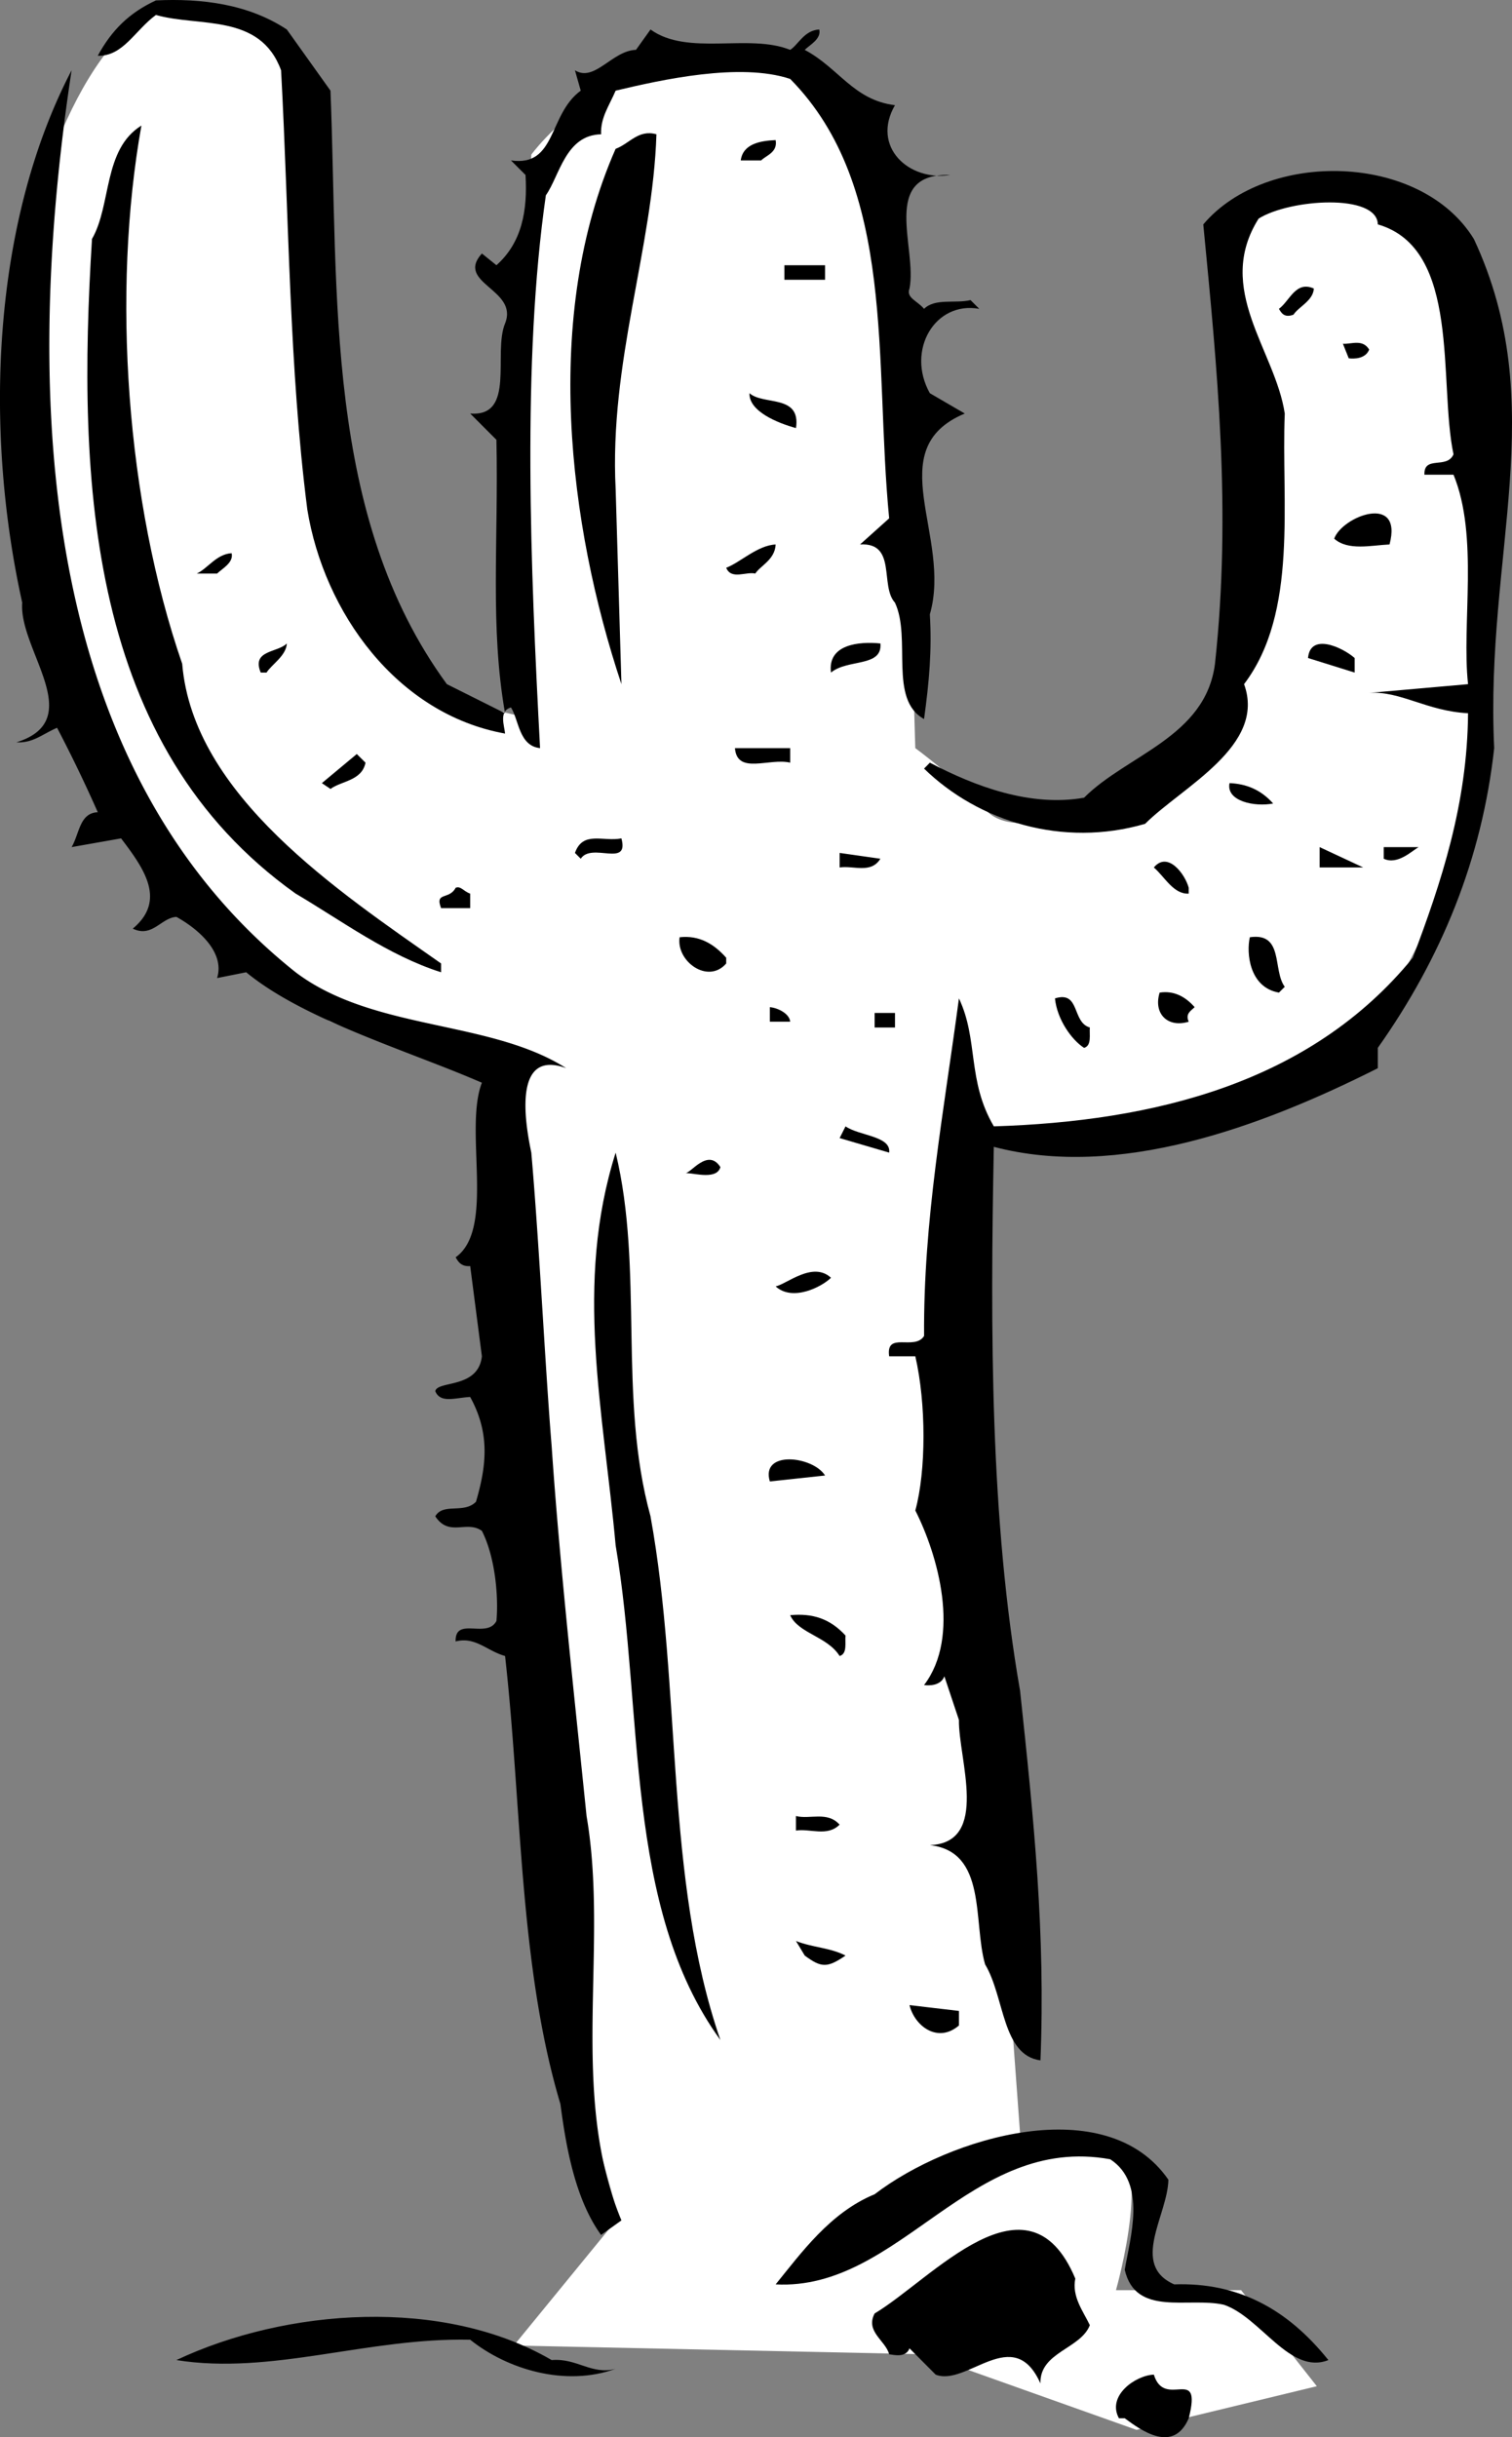
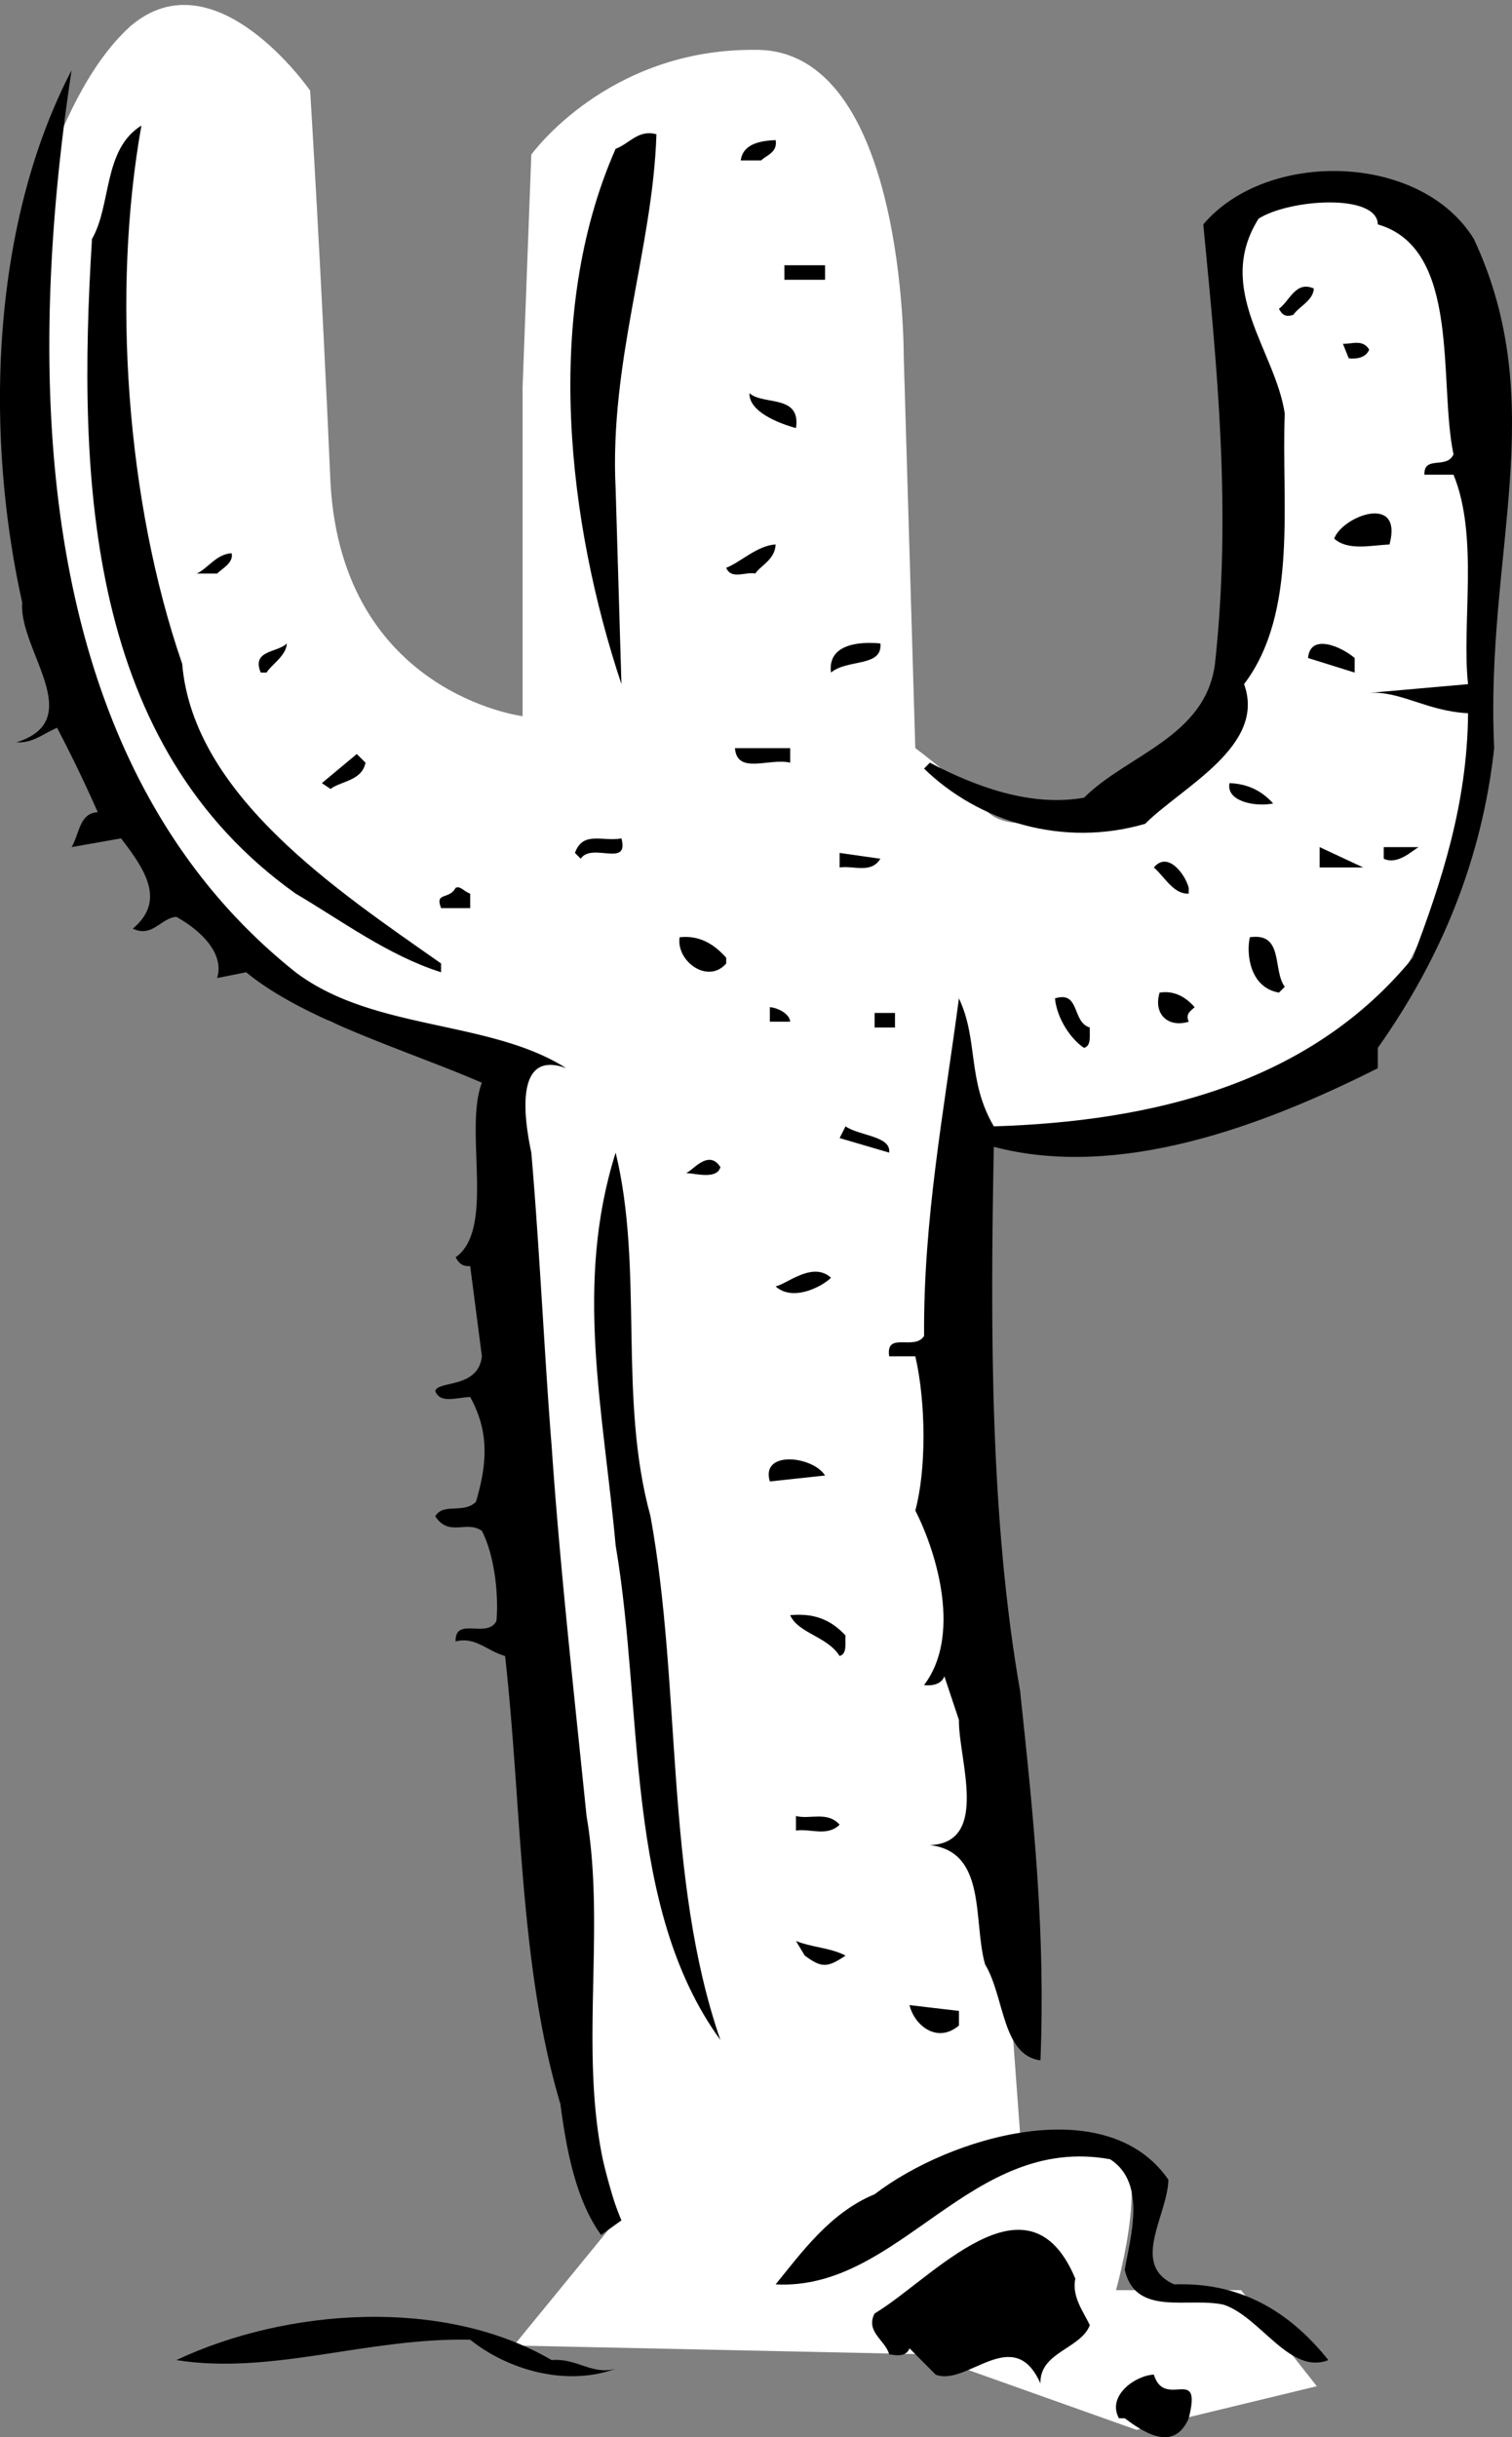
<svg xmlns="http://www.w3.org/2000/svg" width="51.973" height="83.767">
  <rect width="100%" height="100%" fill="#808080" stroke="none" />
  <path fill="#fff" d="M50.36 8.616s-6.269-4.797-7.698-.801c-1.395 4.055.402 13.102.402 13.102l-1.402 4-3.301 2.597s-3.266 1.453-4.399.403c-1.062-1.149-2.5-2.204-2.5-2.204l-.398-13.5s.055-10.543-5.102-10.5c-5.09-.043-7.699 3.602-7.699 3.602l-.3 8v11.3s-6.188-.773-6.602-8c-.317-7.308-.7-13.5-.7-13.5S7.385-1.621 4.463.918C1.63 3.503.564 9.713.564 9.713s-.082 10.153 3.2 16.704c3.304 6.523 7.597 8.699 7.597 8.699l5.5 2.199 2.5 32 1.902 6.898-3.601 4.403 14.101.3 7.301 2.598 6.2-1.5-2.602-3.3H38.36s1.441-5.044-.399-5c-1.82-.044-2.898-.399-2.898-.399l-.8-10.898-1.403-22.903s11.281-.719 13.5-3.3c2.172-2.544 5.047-8.399 4.703-13.797-.387-5.477-.703-13.801-.703-13.801" />
-   <path d="m9.86 1.014 1.5 2.102c.278 7.023-.222 14.625 4 20.398l2 1c-.523-2.972-.222-5.875-.296-9.398l-.902-.903c1.574.125.777-2.074 1.199-3.097.476-1.176-1.723-1.375-.797-2.403l.5.403c.875-.778 1.074-1.875 1-3.102l-.5-.5c1.574.227 1.273-1.574 2.398-2.398l-.199-.7c.676.422 1.274-.675 2.098-.703l.5-.699c1.277.926 3.375.125 4.8.7.278-.172.477-.672 1-.7.075.324-.324.528-.5.7 1.176.624 1.676 1.726 3.102 1.902-.824 1.426.473 2.625 1.899 2.398-2.426-.074-1.125 2.528-1.399 3.903-.125.324.274.421.5.699.375-.375 1.074-.176 1.598-.301l.3.3c-1.523-.277-2.523 1.427-1.699 2.9l1.2.698c-2.926 1.227-.426 4.227-1.2 6.903.075 1.222-.023 2.324-.199 3.597-1.226-.671-.426-2.773-1-4-.527-.574.074-2.074-1.199-2l1-.898c-.527-5.375.273-11.375-3.402-15.102-1.723-.574-4.426.028-6 .403-.223.523-.524.926-.5 1.5-1.223.023-1.426 1.426-1.899 2.097-.824 5.727-.527 12.829-.199 19-.727-.074-.727-.972-1-1.398-.426.125-.227.625-.203.898-3.723-.671-6.223-4.171-6.797-7.699-.625-4.875-.625-9.972-.902-15.097C8.939.44 6.837.94 5.36.514c-.723.528-1.125 1.426-2 1.403.476-.875 1.078-1.477 2-1.903 1.578-.074 3.176.125 4.5 1" />
  <path d="M10.162 33.417c2.675 2.023 6.675 1.625 9.3 3.296-1.824-.671-1.425 1.829-1.199 2.903.274 3.125.473 7.324.7 10.097.273 4.028.773 8.528 1.199 12.704.777 4.523-.625 9.523 1.199 13.898l-.7.5c-.925-1.273-1.222-3.176-1.398-4.5-1.426-4.773-1.324-10.273-1.902-15.398-.625-.176-1.024-.676-1.7-.5-.023-.875 1.075-.079 1.403-.704.074-.773-.027-2.171-.5-3.097-.527-.375-1.125.222-1.602-.5.274-.477.977-.074 1.399-.5.375-1.278.476-2.375-.2-3.602-.523.028-1.023.227-1.199-.199.075-.375 1.477-.074 1.602-1.2l-.402-3.1c-.325.027-.426-.177-.5-.302 1.375-.972.277-4.375.902-6-2.727-1.171-6.125-2.171-8.102-3.796l-1 .199c.274-.875-.625-1.676-1.398-2.102-.527.028-.828.727-1.5.403 1.172-.977.375-2.079-.402-3.102l-1.7.3c.274-.476.274-1.175.899-1.198a48.534 48.534 0 0 0-1.399-2.903c-.523.227-.824.528-1.398.5 2.473-.773.074-3.176.2-4.8C-.562 14.74-.265 7.638 2.461 2.416c-1.425 9.421-1.824 23.421 7.7 31" />
  <path d="M6.263 22.815c.375 4.523 5.375 7.824 8.899 10.3v.302c-1.825-.579-3.426-1.778-5-2.704-7.125-5.074-7.524-14.074-7-22.5.675-1.171.375-3.074 1.699-3.898-1.024 5.727-.524 12.926 1.402 18.5M22.564 4.616c-.125 3.926-1.625 7.824-1.402 12.199l.199 6.7c-1.824-5.473-2.723-12.677-.2-18.4.477-.175.778-.675 1.403-.5m4.098.2c.074.426-.325.523-.5.7h-.7c.075-.575.676-.677 1.2-.7m24 3.398c2.675 5.727.375 10.829.699 17.5-.422 3.829-1.824 7.227-4 10.301v.7c-4.024 2.027-8.922 3.828-13.2 2.703-.124 6.324-.124 12.824.903 18.699.473 4.426.875 8.324.7 12.699-1.325-.176-1.227-2.176-1.903-3.3-.422-1.473.078-3.876-1.899-4.098 2.075-.079.977-2.977 1-4.301l-.5-1.5c-.125.324-.523.324-.699.3 1.274-1.675.473-4.476-.3-6 .374-1.374.374-3.675 0-5.3h-.899c-.125-.875.875-.176 1.2-.7-.028-3.976.675-7.675 1.198-11.601.676 1.426.274 2.824 1.2 4.398 5.476-.171 10.875-1.472 14.402-5.796.973-2.579 1.875-5.278 1.898-8.403-1.425-.074-2.324-.773-3.398-.699l3.398-.3c-.226-2.075.375-5.075-.5-7.2h-1c-.023-.676.774-.176 1-.7-.523-2.476.274-7.073-2.601-7.902-.024-1.074-3.024-.875-4.098-.199-1.527 2.426.574 4.528.899 6.7-.125 3.027.476 6.828-1.399 9.3.774 2.125-2.125 3.528-3.402 4.801-2.824.824-5.723-.074-7.598-1.898l.2-.204c1.574.829 3.476 1.528 5.3 1.204 1.473-1.477 4.176-2.079 4.5-4.602.574-5.273.074-10.176-.402-15.102 2.176-2.574 7.476-2.472 9.3.5m-23.699.903h1.399v.5h-1.399v-.5" />
  <path d="M45.162 9.917c-.024.421-.524.625-.7.898-.324.125-.425-.074-.5-.2.375-.277.575-.976 1.2-.698m1.902 2.097c-.125.324-.527.324-.703.301l-.2-.5c.278.023.676-.176.903.2M27.36 14.713c-.624-.171-1.624-.574-1.597-1.199.473.426 1.774.028 1.598 1.2m20.402 3.999c-.625.028-1.426.227-1.902-.199.277-.773 2.375-1.574 1.902.2m-21.101-.001c-.024.528-.524.727-.7 1-.324-.074-.824.227-1-.199.477-.176 1.075-.773 1.7-.8m-18.7.3c.075.324-.324.528-.5.7h-.699c.375-.172.676-.672 1.2-.7m1.897 3.102c-.023.426-.523.722-.698 1h-.2c-.324-.778.575-.676.899-1m20.402 0c.074.824-1.125.523-1.699 1-.125-.977.973-1.074 1.7-1m16.3.5v.5l-1.602-.5c.075-.875 1.176-.375 1.602 0m-19.402 3.597c-.723-.171-1.825.426-1.899-.5h1.899v.5m-14.598 0c-.125.625-.828.625-1.203.903l-.297-.2 1.2-1 .3.297m31.199 1.403c-.625.125-1.625-.074-1.5-.7.574.024 1.074.223 1.5.7M21.36 28.815c.278 1.023-1.023.125-1.398.7l-.199-.2c.274-.773.973-.375 1.598-.5m23.999 1v-.7l1.5.7zm3.403-.699c-.226.125-.726.625-1.199.398v-.398h1.2m-18.501.398c-.324.528-.926.227-1.402.301v-.5l1.402.2m10.597.999v.2c-.523.027-.823-.575-1.198-.899.476-.574 1.074.227 1.199.7m-24.699.198v.5h-1c-.223-.574.277-.273.5-.699.175-.074.277.125.5.2m8.8 2.203v.199c-.625.722-1.726-.074-1.601-.903.676-.074 1.176.227 1.601.704m19.2 1-.2.199c-1.023-.176-1.125-1.375-1-1.903 1.176-.171.774 1.125 1.2 1.704m-3.098.699c-.125.125-.328.222-.203.5-.723.222-1.223-.278-1-1 .476-.074.875.125 1.203.5m-3.602.699c-.023.227.075.625-.199.7-.426-.274-.926-.973-1-1.7.875-.273.574.824 1.2 1m-10.301-.199h-.7v-.5c.274.023.676.222.7.5m2.902-.301h.7v.5h-.7v-.5m.5 4.801-1.703-.5.203-.403c.473.329 1.574.329 1.5.903m-8.204 12.5c1.079 5.926.477 12.426 2.403 18-3.324-4.574-2.625-11.278-3.601-17-.426-4.676-1.426-8.977 0-13.5.976 4.023.074 8.426 1.199 12.5m2.402-12c-.125.426-.824.222-1.199.199.172.023.773-.875 1.2-.2m3.8 3.802c-.328.324-1.328.824-1.902.296.375-.074 1.277-.875 1.902-.296m-.204 6.796-1.898.204c-.324-1.079 1.477-.875 1.899-.204m.703 5.5c-.027.227.074.625-.203.704-.422-.676-1.422-.778-1.7-1.403.778-.074 1.376.125 1.903.7m-.204 6.499c-.421.426-1.023.125-1.5.204v-.5c.477.125 1.079-.176 1.5.296m.204 4.5c-.625.426-.828.426-1.402 0l-.301-.5c.578.227 1.176.227 1.703.5m3.898 2.403c-.726.625-1.523.023-1.699-.7l1.7.2v.5m7.199 5.301c-.024 1.222-1.325 2.921.199 3.597 2.176-.074 3.875.824 5.3 2.602-1.324.523-2.324-1.477-3.597-1.903-1.227-.273-3.027.426-3.402-1.199.175-1.074.777-2.972-.5-3.8-4.825-.876-7.223 4.527-11.5 4.3.875-1.074 1.875-2.472 3.402-3.097 2.574-1.977 7.973-3.579 10.098-.5" />
  <path d="M36.962 78.315c-.125.625.274 1.125.5 1.602-.324.824-1.726.921-1.699 2-.926-2.079-2.527.125-3.601-.301l-.899-.903c-.125.329-.527.227-.699.204-.125-.477-.828-.778-.5-1.403 1.973-1.176 5.273-5.074 6.898-1.199m-18 2.801c.875-.074 1.375.523 2.2.3-1.723.626-3.723.024-5-1-3.524-.078-6.825 1.223-10.098.7 3.773-1.778 9.172-2.176 12.898 0m20.7.5c.375 1.222 1.675-.375 1.199 1.5-.524 1.222-1.625.426-2.2 0h-.199c-.425-.778.575-1.477 1.2-1.5" />
</svg>